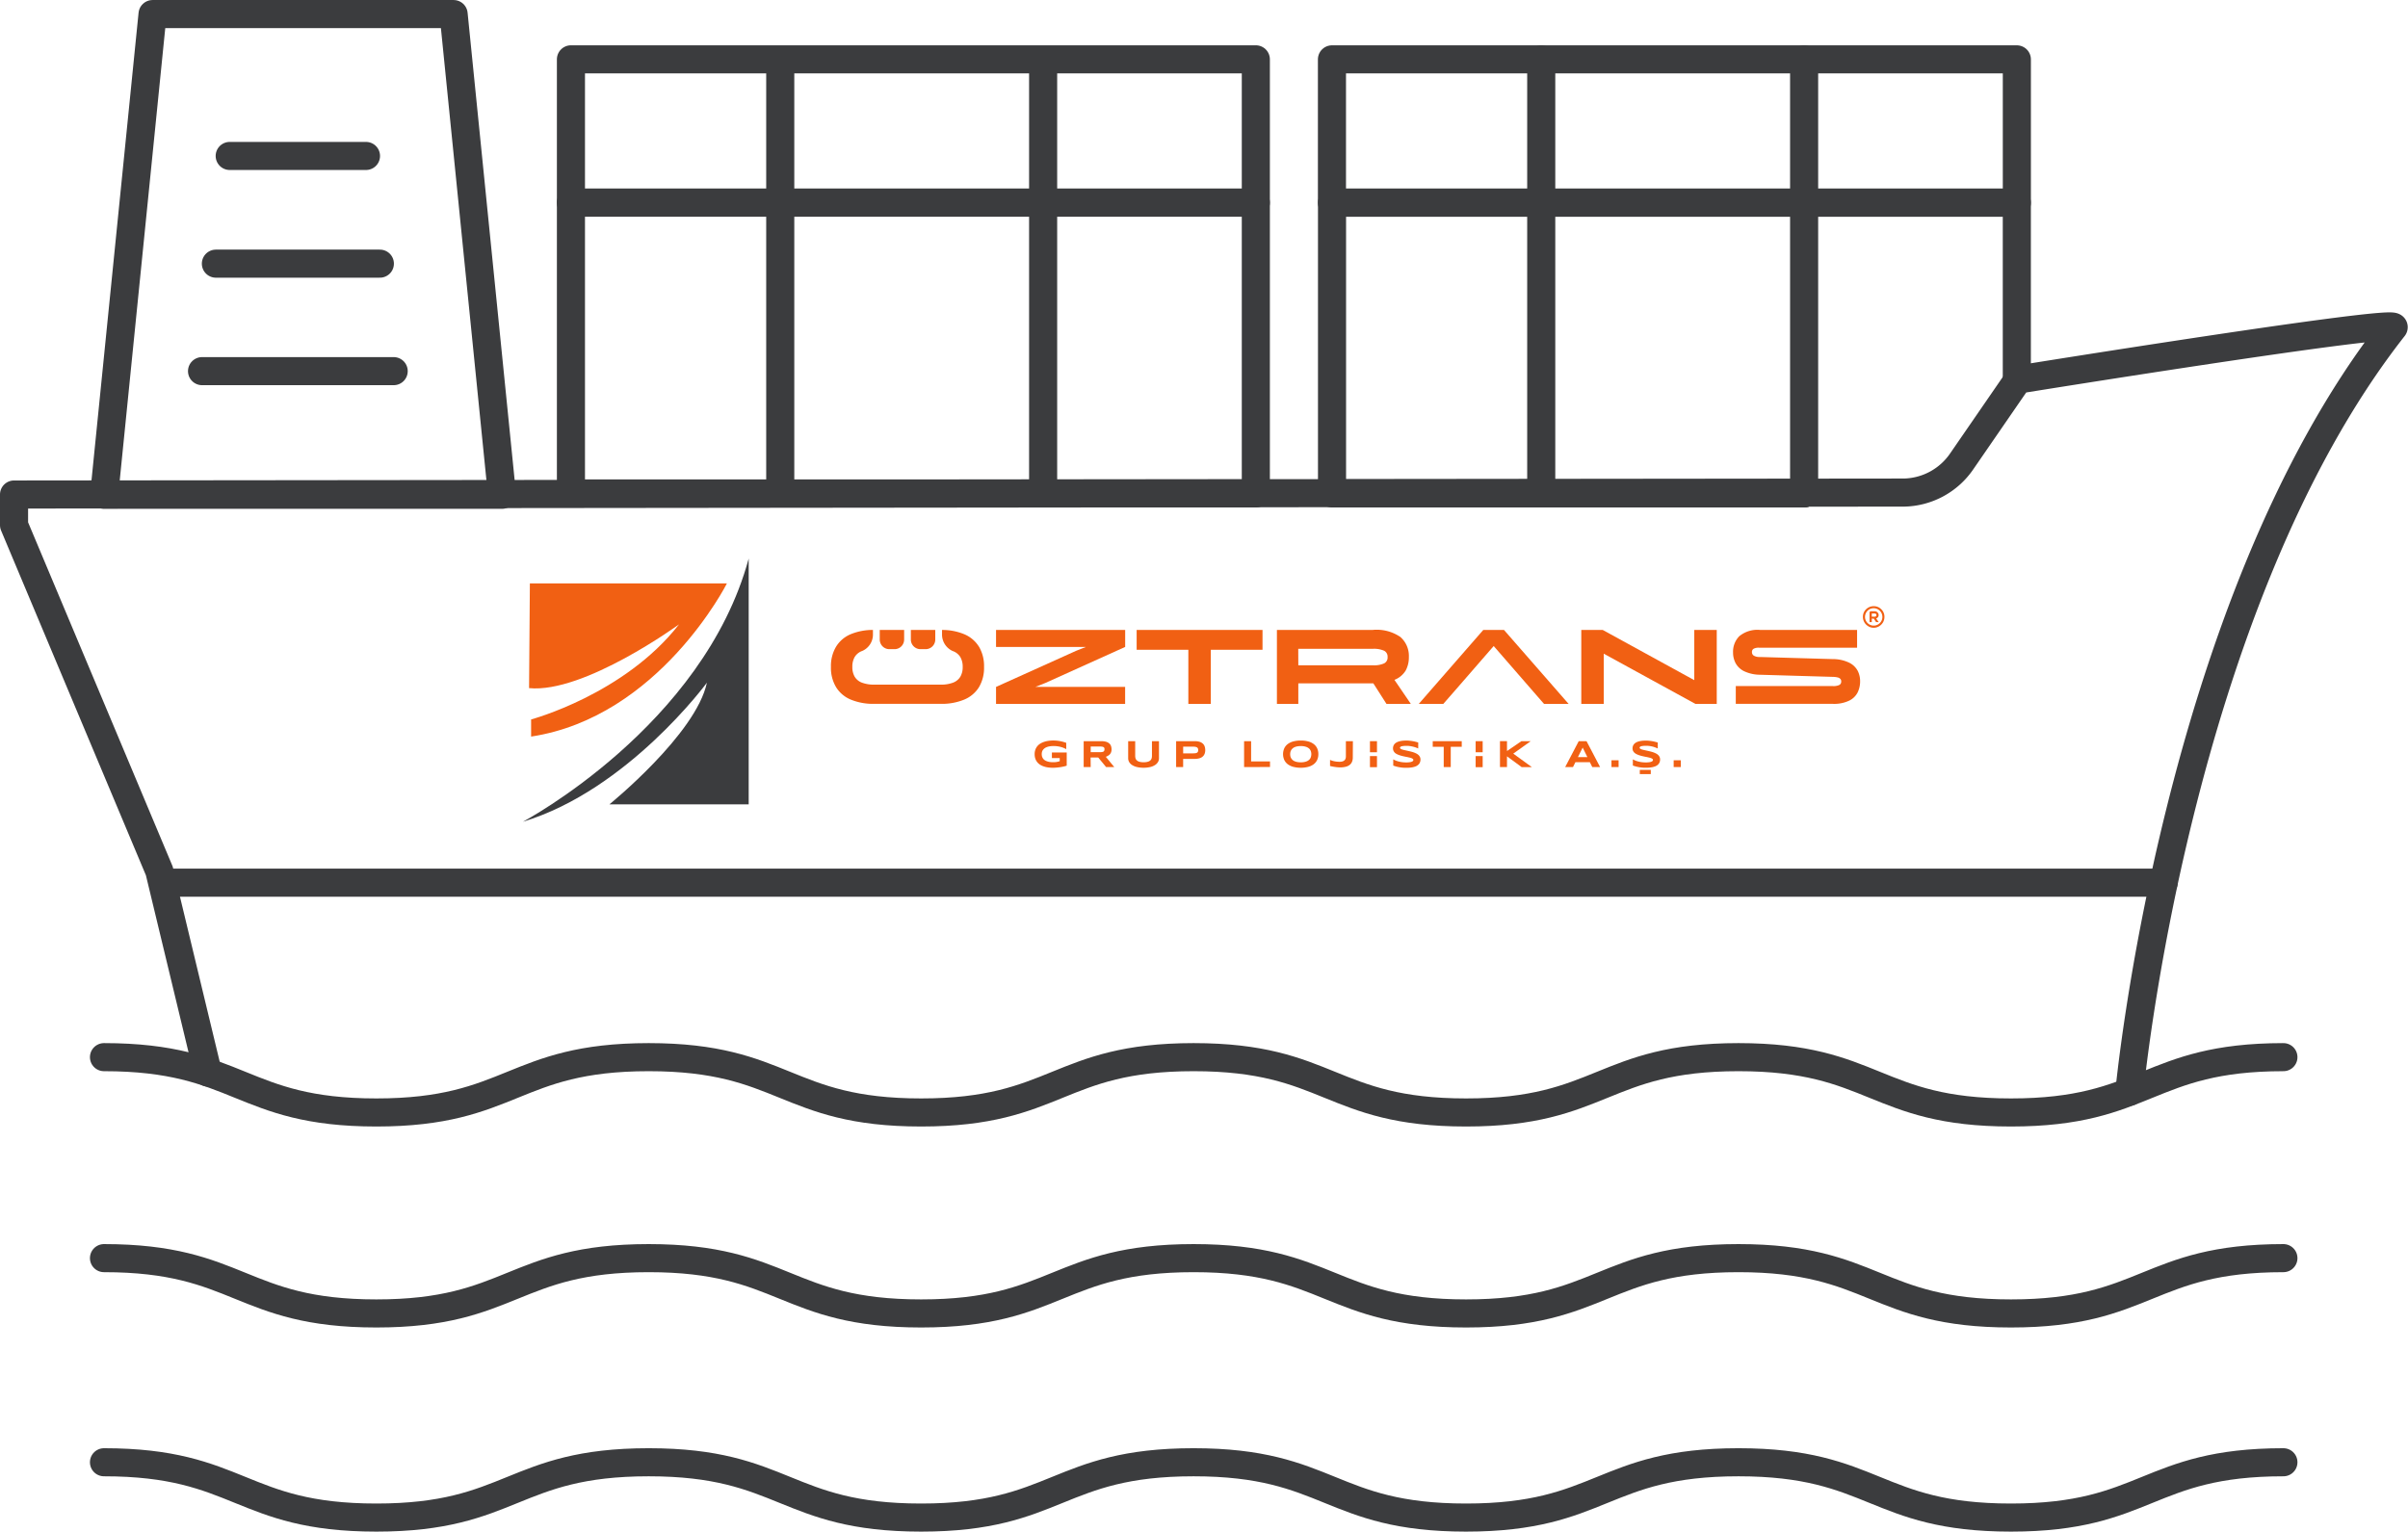
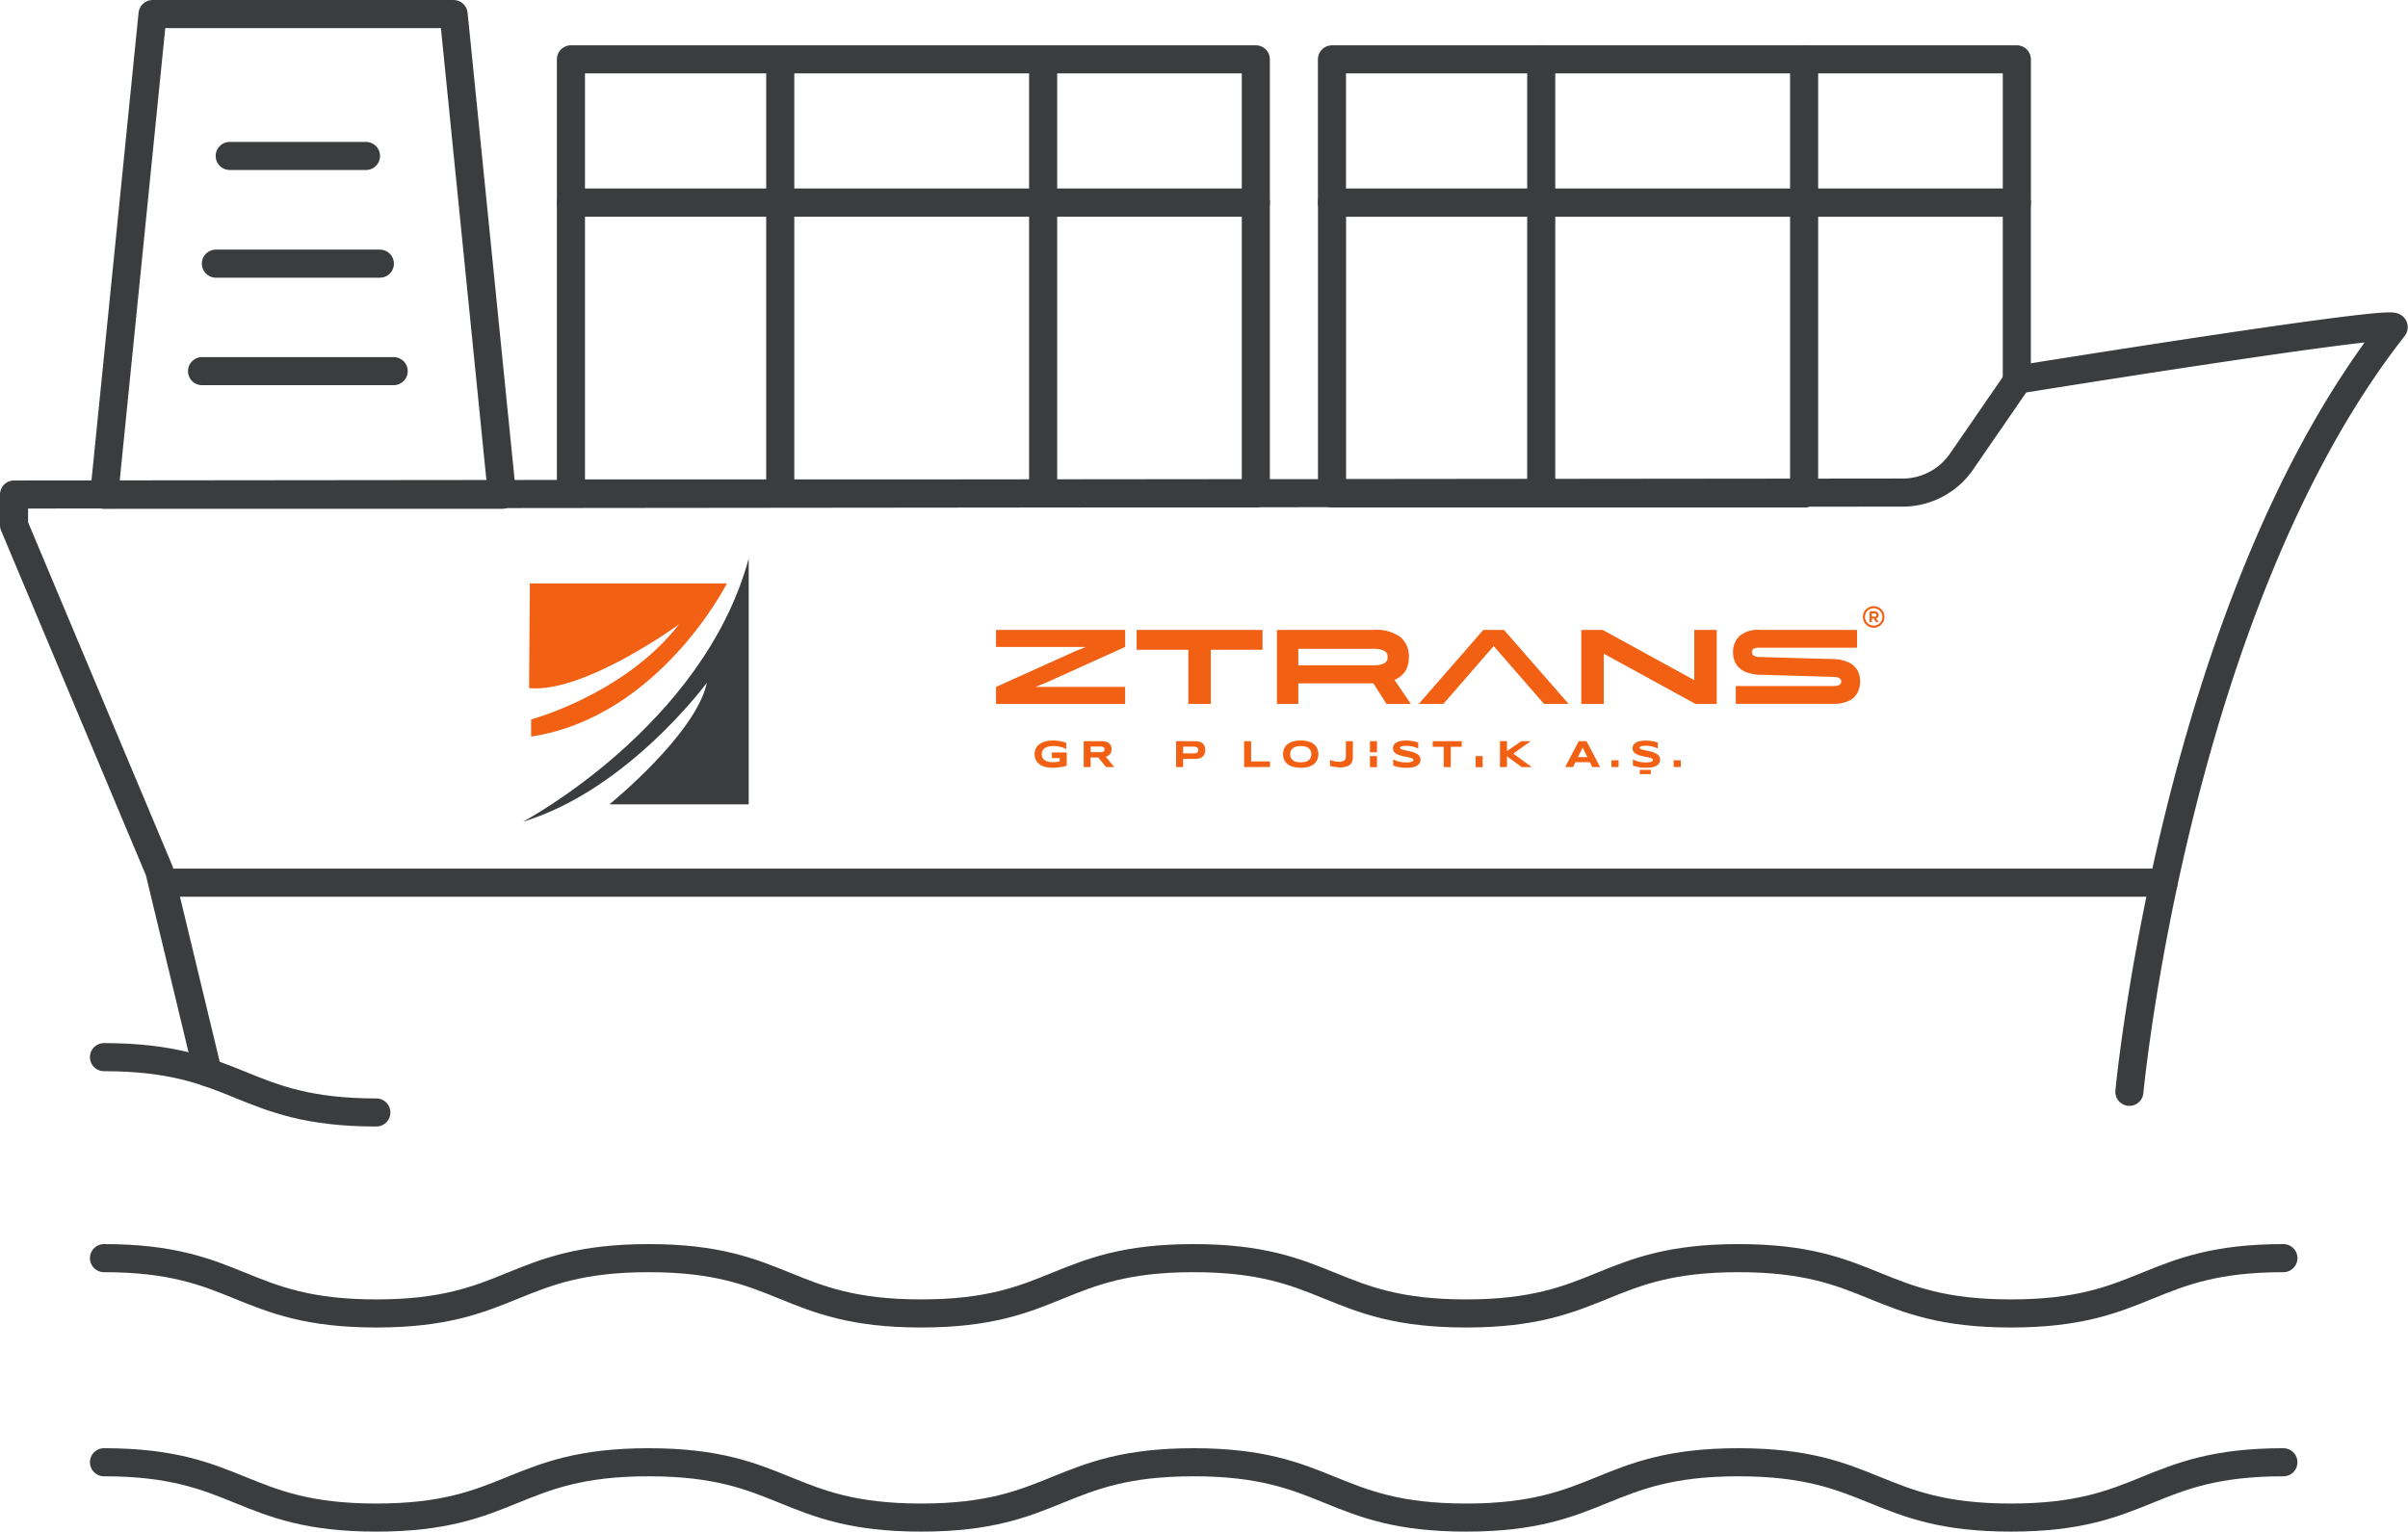
<svg xmlns="http://www.w3.org/2000/svg" width="171.464" height="109.093" viewBox="0 0 171.464 109.093">
  <g id="Group_163" data-name="Group 163" transform="translate(-798 -1257)">
    <path id="Path_81" data-name="Path 81" d="M105.731,43.734V31.011H56.969V51.719H90.588" transform="translate(835.879 1240.425)" fill="none" stroke="#3b3c3e" stroke-linecap="round" stroke-linejoin="round" stroke-width="2" />
    <line id="Line_55" data-name="Line 55" y2="20.712" transform="translate(907.745 1271.434)" fill="none" stroke="#3b3c3e" stroke-linecap="round" stroke-linejoin="round" stroke-width="2" />
    <line id="Line_56" data-name="Line 56" y2="20.712" transform="translate(926.464 1271.434)" fill="none" stroke="#3b3c3e" stroke-linecap="round" stroke-linejoin="round" stroke-width="2" />
    <path id="Path_82" data-name="Path 82" d="M151.625,90.784s3.258-34.639,18.812-54.445c.533-.681-26.74,3.714-26.74,3.714l-3.994,5.8a5.1,5.1,0,0,1-4.117,2.249L1,48.241v2.18L11.344,75.052,14.8,89.409" transform="translate(798 1243.982)" fill="none" stroke="#3b3c3e" stroke-linecap="round" stroke-linejoin="round" stroke-width="2" />
    <line id="Line_57" data-name="Line 57" x1="141.807" transform="translate(810.258 1319.871)" fill="none" stroke="#3b3c3e" stroke-linecap="round" stroke-linejoin="round" stroke-width="2" />
    <path id="Path_83" data-name="Path 83" d="M4.819,75.845c9.7,0,9.7,3.94,19.394,3.94s9.7-3.94,19.394-3.94,9.7,3.94,19.4,3.94,9.7-3.94,19.4-3.94,9.7,3.94,19.4,3.94,9.7-3.94,19.4-3.94,9.7,3.94,19.4,3.94,9.7-3.94,19.4-3.94" transform="translate(800.585 1270.768)" fill="none" stroke="#3b3c3e" stroke-linecap="round" stroke-linejoin="round" stroke-width="2" />
    <path id="Path_84" data-name="Path 84" d="M4.819,84.516c9.7,0,9.7,3.94,19.394,3.94s9.7-3.94,19.394-3.94,9.7,3.94,19.4,3.94,9.7-3.94,19.4-3.94,9.7,3.94,19.4,3.94,9.7-3.94,19.4-3.94,9.7,3.94,19.4,3.94,9.7-3.94,19.4-3.94" transform="translate(800.585 1276.636)" fill="none" stroke="#3b3c3e" stroke-linecap="round" stroke-linejoin="round" stroke-width="2" />
-     <path id="Path_85" data-name="Path 85" d="M4.819,67.308c9.7,0,9.7,3.94,19.394,3.94s9.7-3.94,19.394-3.94,9.7,3.94,19.4,3.94,9.7-3.94,19.4-3.94,9.7,3.94,19.4,3.94,9.7-3.94,19.4-3.94,9.7,3.94,19.4,3.94,9.7-3.94,19.4-3.94" transform="translate(800.585 1264.99)" fill="none" stroke="#3b3c3e" stroke-linecap="round" stroke-linejoin="round" stroke-width="2" />
+     <path id="Path_85" data-name="Path 85" d="M4.819,67.308c9.7,0,9.7,3.94,19.394,3.94" transform="translate(800.585 1264.99)" fill="none" stroke="#3b3c3e" stroke-linecap="round" stroke-linejoin="round" stroke-width="2" />
    <path id="Path_86" data-name="Path 86" d="M33.156,57.24H4.827L8.273,23H29.71Z" transform="translate(800.59 1235.002)" fill="none" stroke="#3b3c3e" stroke-linecap="round" stroke-linejoin="round" stroke-width="2" />
    <line id="Line_58" data-name="Line 58" x2="13.647" transform="translate(812.386 1283.435)" fill="none" stroke="#3b3c3e" stroke-linecap="round" stroke-linejoin="round" stroke-width="2" />
    <line id="Line_59" data-name="Line 59" x2="11.677" transform="translate(813.372 1275.779)" fill="none" stroke="#3b3c3e" stroke-linecap="round" stroke-linejoin="round" stroke-width="2" />
    <line id="Line_60" data-name="Line 60" x2="9.705" transform="translate(814.356 1268.108)" fill="none" stroke="#3b3c3e" stroke-linecap="round" stroke-linejoin="round" stroke-width="2" />
    <rect id="Rectangle_62" data-name="Rectangle 62" width="48.769" height="10.207" transform="translate(838.654 1261.226)" fill="none" stroke="#3b3c3e" stroke-linecap="round" stroke-linejoin="round" stroke-width="2" />
    <line id="Line_61" data-name="Line 61" y2="10.207" transform="translate(853.558 1261.348)" fill="none" stroke="#3b3c3e" stroke-linecap="round" stroke-linejoin="round" stroke-width="2" />
    <line id="Line_62" data-name="Line 62" y2="10.207" transform="translate(872.277 1261.348)" fill="none" stroke="#3b3c3e" stroke-linecap="round" stroke-linejoin="round" stroke-width="2" />
    <rect id="Rectangle_63" data-name="Rectangle 63" width="48.769" height="20.712" transform="translate(838.654 1271.434)" fill="none" stroke="#3b3c3e" stroke-linecap="round" stroke-linejoin="round" stroke-width="2" />
    <line id="Line_63" data-name="Line 63" y2="20.712" transform="translate(853.558 1271.434)" fill="none" stroke="#3b3c3e" stroke-linecap="round" stroke-linejoin="round" stroke-width="2" />
    <line id="Line_64" data-name="Line 64" y2="20.712" transform="translate(872.277 1271.434)" fill="none" stroke="#3b3c3e" stroke-linecap="round" stroke-linejoin="round" stroke-width="2" />
    <rect id="Rectangle_64" data-name="Rectangle 64" width="48.769" height="10.207" transform="translate(892.843 1261.228)" fill="none" stroke="#3b3c3e" stroke-linecap="round" stroke-linejoin="round" stroke-width="2" />
    <line id="Line_65" data-name="Line 65" y2="10.207" transform="translate(907.745 1261.228)" fill="none" stroke="#3b3c3e" stroke-linecap="round" stroke-linejoin="round" stroke-width="2" />
    <line id="Line_66" data-name="Line 66" y2="10.207" transform="translate(926.464 1261.228)" fill="none" stroke="#3b3c3e" stroke-linecap="round" stroke-linejoin="round" stroke-width="2" />
    <path id="Path_109" data-name="Path 109" d="M79.9,49.584a.77.77,0,0,1-.387-.669.746.746,0,0,1,.1-.384.8.8,0,0,1,.283-.278.762.762,0,0,1,.387-.1.746.746,0,0,1,.384.1.819.819,0,0,1,.278.278.746.746,0,0,1,.1.384.771.771,0,0,1-.1.387.782.782,0,0,1-.282.282.728.728,0,0,1-.381.106.747.747,0,0,1-.387-.106m.694-.131a.619.619,0,0,0,.226-.225.6.6,0,0,0,.084-.31.611.611,0,0,0-.084-.31.637.637,0,0,0-.226-.226.622.622,0,0,0-.624,0,.6.6,0,0,0-.221.226.609.609,0,0,0-.082.31.6.6,0,0,0,.084.309.641.641,0,0,0,.225.225.592.592,0,0,0,.309.084.609.609,0,0,0,.31-.082m-.587-.909a.083.083,0,0,1,.062-.029h.287a.267.267,0,0,1,.2.079.262.262,0,0,1,.08.193.231.231,0,0,1-.08.183.282.282,0,0,1-.2.07h-.24V48.9h.243a.109.109,0,0,0,.084-.034.1.1,0,0,0,.035-.079.107.107,0,0,0-.035-.082.121.121,0,0,0-.084-.032H80.1l.045-.049v.661h-.159v-.674a.1.1,0,0,1,.029-.067m.253.469.127-.072.24.344H80.45Z" transform="translate(851.138 1252.024)" fill="#f16013" />
-     <path id="Path_110" data-name="Path 110" d="M41.379,49.16v.684a.686.686,0,0,0,.686.686h.367a.686.686,0,0,0,.686-.686V49.16Zm4.849,1.194a2.253,2.253,0,0,0-1.055-.892,4.07,4.07,0,0,0-1.574-.3v.329a1.285,1.285,0,0,0,.79,1.185l.007,0a1.039,1.039,0,0,1,.51.423,1.357,1.357,0,0,1,.164.7V51.8a1.338,1.338,0,0,1-.164.687,1.022,1.022,0,0,1-.51.423,2.364,2.364,0,0,1-.9.146H38.783a2.388,2.388,0,0,1-.9-.146,1.013,1.013,0,0,1-.506-.423,1.337,1.337,0,0,1-.163-.687v-.008a1.357,1.357,0,0,1,.163-.7,1.03,1.03,0,0,1,.506-.423l.007,0a1.272,1.272,0,0,0,.79-1.175V49.16a4.14,4.14,0,0,0-1.574.3,2.229,2.229,0,0,0-1.051.892,2.683,2.683,0,0,0-.366,1.44V51.8a2.663,2.663,0,0,0,.366,1.437,2.229,2.229,0,0,0,1.051.887,4.178,4.178,0,0,0,1.675.3H43.5a4.172,4.172,0,0,0,1.675-.3,2.253,2.253,0,0,0,1.055-.887,2.692,2.692,0,0,0,.361-1.437v-.008a2.712,2.712,0,0,0-.361-1.44M39.164,49.16v.684a.685.685,0,0,0,.684.686h.369a.684.684,0,0,0,.684-.686V49.16Z" transform="translate(821.479 1252.708)" fill="#f16013" />
    <path id="Path_111" data-name="Path 111" d="M51.895,50.371V49.16H42.7v1.211h6.4l-.7.277-5.7,2.571v1.211h9.192V53.218H45.5l.7-.275Z" transform="translate(826.224 1252.708)" fill="#f16013" />
    <path id="Path_112" data-name="Path 112" d="M48.672,49.16v1.412h3.681v3.857h1.6V50.572h3.682V49.16Z" transform="translate(830.264 1252.708)" fill="#f16013" />
    <path id="Path_113" data-name="Path 113" d="M63.457,49.688a2.99,2.99,0,0,0-2.015-.528H54.629v5.268h1.524V52.966H61.5A3.911,3.911,0,0,0,63,52.72L63,52.715a1.626,1.626,0,0,0,.8-.666,1.971,1.971,0,0,0,.225-.954v-.008a1.792,1.792,0,0,0-.577-1.4m-7.3.82h5.289a1.766,1.766,0,0,1,.833.139.47.47,0,0,1,.24.439V51.1a.465.465,0,0,1-.24.439,1.766,1.766,0,0,1-.833.139H56.153ZM63,52.72l-.414-.612H60.949l.548.859.934,1.462h1.734Z" transform="translate(834.295 1252.708)" fill="#f16013" />
    <path id="Path_114" data-name="Path 114" d="M66.721,49.16H65.247l-4.594,5.268H62.4l.788-.9,2.8-3.221,2.8,3.221h0l.783.9h1.751Z" transform="translate(838.372 1252.708)" fill="#f16013" />
    <path id="Path_115" data-name="Path 115" d="M75.6,49.16v3.577L69.078,49.16H67.554v5.268h1.6V50.852l6.528,3.577H77.2V49.16Z" transform="translate(843.043 1252.708)" fill="#f16013" />
    <path id="Path_116" data-name="Path 116" d="M82.863,52.05a1.365,1.365,0,0,0-.612-.565,2.664,2.664,0,0,0-1.139-.248l-5.19-.149h-.075a.743.743,0,0,1-.389-.109.287.287,0,0,1-.112-.24.253.253,0,0,1,.121-.238.745.745,0,0,1,.381-.075h6.984V49.161h-6.9a2.022,2.022,0,0,0-1.494.451A1.571,1.571,0,0,0,74,50.761a1.625,1.625,0,0,0,.183.77,1.379,1.379,0,0,0,.612.573,2.7,2.7,0,0,0,1.139.248l5.181.151a1.5,1.5,0,0,1,.339.042.372.372,0,0,1,.184.1.259.259,0,0,1,.064.181.268.268,0,0,1-.143.258.984.984,0,0,1-.444.075H74.194v1.266h6.918a2.48,2.48,0,0,0,1.152-.226,1.315,1.315,0,0,0,.607-.587,1.79,1.79,0,0,0,.176-.8,1.627,1.627,0,0,0-.184-.766" transform="translate(847.404 1252.708)" fill="#f16013" />
    <path id="Path_117" data-name="Path 117" d="M45.658,53.857a2.519,2.519,0,0,1,.5.047,2.731,2.731,0,0,1,.428.119v.451a1.852,1.852,0,0,0-.173-.084,1.912,1.912,0,0,0-.21-.072,1.982,1.982,0,0,0-.513-.067,1.676,1.676,0,0,0-.309.025.99.99,0,0,0-.225.069.569.569,0,0,0-.154.1.5.5,0,0,0-.1.122.443.443,0,0,0-.049.131.722.722,0,0,0-.013.131.608.608,0,0,0,.012.119.42.42,0,0,0,.044.129.453.453,0,0,0,.087.124.551.551,0,0,0,.146.1.963.963,0,0,0,.22.074,1.446,1.446,0,0,0,.3.027c.059,0,.111,0,.154-.005a1.1,1.1,0,0,0,.119-.015.843.843,0,0,0,.1-.022l.1-.029v-.223h-.558v-.4h1.056v.942a1.988,1.988,0,0,1-.221.06c-.082.018-.168.035-.255.047s-.174.023-.262.03-.171.012-.248.012a2.338,2.338,0,0,1-.349-.025,1.583,1.583,0,0,1-.31-.074,1.2,1.2,0,0,1-.263-.127.829.829,0,0,1-.2-.186.866.866,0,0,1-.131-.246,1,1,0,0,1-.045-.312.922.922,0,0,1,.049-.312.834.834,0,0,1,.134-.246.853.853,0,0,1,.208-.186A1.261,1.261,0,0,1,45,53.956a1.631,1.631,0,0,1,.312-.074,2.281,2.281,0,0,1,.342-.025" transform="translate(827.337 1255.887)" fill="#f16013" />
    <path id="Path_118" data-name="Path 118" d="M46.922,55.73h-.5V53.886h1.249a1.238,1.238,0,0,1,.34.04.607.607,0,0,1,.23.119.441.441,0,0,1,.127.184.729.729,0,0,1,.039.241.573.573,0,0,1-.032.2.479.479,0,0,1-.089.151.558.558,0,0,1-.129.1A.935.935,0,0,1,48,55l.6.729h-.582l-.56-.681h-.543Zm.984-1.263a.286.286,0,0,0-.013-.091.138.138,0,0,0-.05-.062.247.247,0,0,0-.092-.034.71.71,0,0,0-.146-.012h-.682v.4H47.6a.711.711,0,0,0,.146-.012.247.247,0,0,0,.092-.034.138.138,0,0,0,.05-.062.279.279,0,0,0,.013-.091" transform="translate(828.742 1255.906)" fill="#f16013" />
-     <path id="Path_119" data-name="Path 119" d="M50.435,55.369a.621.621,0,0,1-.206.213,1.079,1.079,0,0,1-.34.144,2.17,2.17,0,0,1-.959,0,1.073,1.073,0,0,1-.342-.144.622.622,0,0,1-.206-.213.529.529,0,0,1-.069-.26V53.885h.5V54.93a.666.666,0,0,0,.023.176.335.335,0,0,0,.089.144.459.459,0,0,0,.183.1,1.09,1.09,0,0,0,.305.037,1.069,1.069,0,0,0,.3-.037.459.459,0,0,0,.183-.1.316.316,0,0,0,.087-.144.666.666,0,0,0,.023-.176V53.885h.5v1.224a.529.529,0,0,1-.069.26" transform="translate(830.02 1255.906)" fill="#f16013" />
    <path id="Path_120" data-name="Path 120" d="M52.422,54.514a.774.774,0,0,1-.04.255.5.5,0,0,1-.129.2.6.6,0,0,1-.231.131,1.107,1.107,0,0,1-.347.047h-.827v.584h-.5V53.885h1.325a1.162,1.162,0,0,1,.347.045.643.643,0,0,1,.231.131.5.5,0,0,1,.129.2.764.764,0,0,1,.04.253m-.5.008a.305.305,0,0,0-.018-.111.155.155,0,0,0-.059-.075.28.28,0,0,0-.109-.044.78.78,0,0,0-.166-.015h-.719v.476h.719a1.131,1.131,0,0,0,.166-.012.308.308,0,0,0,.109-.039.154.154,0,0,0,.059-.072.3.3,0,0,0,.018-.109" transform="translate(831.399 1255.906)" fill="#f16013" />
    <path id="Path_121" data-name="Path 121" d="M53.235,55.73V53.885h.5v1.44h1.346v.4Z" transform="translate(833.352 1255.906)" fill="#f16013" />
    <path id="Path_122" data-name="Path 122" d="M57.4,54.828a.951.951,0,0,1-.087.419.83.83,0,0,1-.25.305,1.159,1.159,0,0,1-.394.184,2.055,2.055,0,0,1-.52.062,2.078,2.078,0,0,1-.521-.062,1.177,1.177,0,0,1-.4-.184.835.835,0,0,1-.252-.305,1.033,1.033,0,0,1,0-.838.821.821,0,0,1,.252-.305,1.177,1.177,0,0,1,.4-.184,2.078,2.078,0,0,1,.521-.062,2.055,2.055,0,0,1,.52.062,1.158,1.158,0,0,1,.394.184.817.817,0,0,1,.25.305.951.951,0,0,1,.087.419m-.5,0a.68.68,0,0,0-.034-.206.44.44,0,0,0-.116-.184.606.606,0,0,0-.23-.132,1.09,1.09,0,0,0-.369-.052,1.377,1.377,0,0,0-.265.023.9.9,0,0,0-.2.065.564.564,0,0,0-.141.1.49.49,0,0,0-.089.119.5.5,0,0,0-.049.134.747.747,0,0,0-.013.136.8.8,0,0,0,.013.139.5.5,0,0,0,.137.252.52.52,0,0,0,.141.1.9.9,0,0,0,.2.065,1.377,1.377,0,0,0,.265.023,1.09,1.09,0,0,0,.369-.052.606.606,0,0,0,.23-.132.44.44,0,0,0,.116-.184.68.68,0,0,0,.034-.206" transform="translate(834.474 1255.887)" fill="#f16013" />
    <path id="Path_123" data-name="Path 123" d="M58.507,55.047a.763.763,0,0,1-.06.317.544.544,0,0,1-.174.22.754.754,0,0,1-.28.126,1.546,1.546,0,0,1-.381.042q-.1,0-.206-.01c-.072-.007-.139-.015-.2-.025s-.126-.02-.181-.032-.1-.022-.138-.032V55.22c.039.015.079.032.124.047a1.345,1.345,0,0,0,.149.042,1.641,1.641,0,0,0,.183.032,2.208,2.208,0,0,0,.221.012.719.719,0,0,0,.216-.029.372.372,0,0,0,.139-.08.3.3,0,0,0,.074-.122.494.494,0,0,0,.022-.153V53.885h.5Z" transform="translate(835.82 1255.906)" fill="#f16013" />
    <path id="Path_124" data-name="Path 124" d="M61.355,54.424a1.392,1.392,0,0,0-.138-.057,1.907,1.907,0,0,0-.195-.062c-.074-.018-.153-.035-.236-.049a1.686,1.686,0,0,0-.262-.018c-.072,0-.134,0-.184.007a1.032,1.032,0,0,0-.127.017.32.32,0,0,0-.082.025.14.14,0,0,0-.045.029.069.069,0,0,0-.022.03l-.005.027a.087.087,0,0,0,.04.07.425.425,0,0,0,.111.054c.047.015.1.03.163.044l.2.044c.07.015.141.03.215.049s.146.037.216.06a1.462,1.462,0,0,1,.2.082.7.7,0,0,1,.163.107.5.5,0,0,1,.109.143.409.409,0,0,1,.04.184.508.508,0,0,1-.047.228.456.456,0,0,1-.126.161.643.643,0,0,1-.181.106,1.464,1.464,0,0,1-.216.06,2.148,2.148,0,0,1-.23.029c-.077.005-.151.007-.221.007a2.645,2.645,0,0,1-.506-.045,2.509,2.509,0,0,1-.412-.112V55.2a1.666,1.666,0,0,0,.421.161,2.092,2.092,0,0,0,.5.057,1.542,1.542,0,0,0,.258-.017.635.635,0,0,0,.158-.042.192.192,0,0,0,.075-.057.112.112,0,0,0,.02-.06.1.1,0,0,0-.04-.077.387.387,0,0,0-.109-.057,1.3,1.3,0,0,0-.163-.045c-.062-.015-.127-.029-.2-.042s-.139-.029-.213-.045-.146-.035-.215-.057a1.364,1.364,0,0,1-.2-.077.746.746,0,0,1-.163-.1A.462.462,0,0,1,59.6,54.6a.389.389,0,0,1-.04-.181.479.479,0,0,1,.044-.211.466.466,0,0,1,.116-.151.633.633,0,0,1,.169-.1,1.117,1.117,0,0,1,.2-.059,1.562,1.562,0,0,1,.216-.03c.072-.005.141-.008.206-.008a2.023,2.023,0,0,1,.221.012c.075.007.149.017.223.029s.144.028.213.045.131.035.189.054Z" transform="translate(837.63 1255.887)" fill="#f16013" />
    <path id="Path_125" data-name="Path 125" d="M62.528,54.286V55.73h-.5V54.286h-.783v-.4h2.066v.4Z" transform="translate(838.774 1255.906)" fill="#f16013" />
    <path id="Path_126" data-name="Path 126" d="M64.6,54.589l1.021-.7h.666l-1.241.885,1.325.961h-.726L64.6,54.964v.766h-.5V53.885h.5Z" transform="translate(840.707 1255.905)" fill="#f16013" />
    <path id="Path_127" data-name="Path 127" d="M68.627,55.381H67.6l-.173.349H66.87l.964-1.844h.557l.966,1.844H68.8Zm-.85-.361h.674l-.335-.679Z" transform="translate(842.58 1255.906)" fill="#f16013" />
    <rect id="Rectangle_72" data-name="Rectangle 72" width="0.508" height="0.483" transform="translate(912.746 1311.152)" fill="#f16013" />
    <path id="Path_128" data-name="Path 128" d="M71.527,54.424a1.393,1.393,0,0,0-.137-.057A1.907,1.907,0,0,0,71.2,54.3c-.074-.018-.153-.035-.236-.049a1.686,1.686,0,0,0-.262-.018c-.072,0-.134,0-.184.007a1.031,1.031,0,0,0-.127.017.32.32,0,0,0-.082.025.141.141,0,0,0-.045.029.069.069,0,0,0-.022.03l-.005.027a.087.087,0,0,0,.04.07.426.426,0,0,0,.111.054c.047.015.1.03.163.044l.2.044c.07.015.141.03.215.049s.146.037.216.06a1.462,1.462,0,0,1,.2.082.7.7,0,0,1,.163.107.5.5,0,0,1,.109.143.408.408,0,0,1,.04.184.508.508,0,0,1-.047.228.471.471,0,0,1-.124.161.677.677,0,0,1-.183.106,1.465,1.465,0,0,1-.216.06,2.148,2.148,0,0,1-.23.029c-.077.005-.151.007-.221.007a2.645,2.645,0,0,1-.506-.045,2.509,2.509,0,0,1-.412-.112V55.2a1.665,1.665,0,0,0,.421.161,2.092,2.092,0,0,0,.5.057,1.542,1.542,0,0,0,.258-.017.635.635,0,0,0,.158-.042.192.192,0,0,0,.075-.057.112.112,0,0,0,.02-.06.1.1,0,0,0-.04-.077.387.387,0,0,0-.109-.057,1.3,1.3,0,0,0-.163-.045c-.062-.015-.127-.029-.2-.042s-.139-.029-.213-.045-.146-.035-.215-.057a1.364,1.364,0,0,1-.2-.077.746.746,0,0,1-.163-.1.462.462,0,0,1-.111-.139.39.39,0,0,1-.04-.181.479.479,0,0,1,.044-.211.466.466,0,0,1,.116-.151.633.633,0,0,1,.169-.1,1.116,1.116,0,0,1,.2-.059,1.562,1.562,0,0,1,.216-.03c.072-.005.141-.008.206-.008a2.023,2.023,0,0,1,.221.012c.075.007.149.017.223.029s.144.028.213.045.131.035.189.054Z" transform="translate(844.514 1255.887)" fill="#f16013" />
    <rect id="Rectangle_73" data-name="Rectangle 73" width="0.508" height="0.483" transform="translate(917.175 1311.152)" fill="#f16013" />
    <rect id="Rectangle_74" data-name="Rectangle 74" width="0.5" height="0.79" transform="translate(895.549 1310.854)" fill="#f16013" />
    <rect id="Rectangle_75" data-name="Rectangle 75" width="0.5" height="0.79" transform="translate(895.549 1309.791)" fill="#f16013" />
    <rect id="Rectangle_76" data-name="Rectangle 76" width="0.5" height="0.79" transform="translate(903.075 1310.854)" fill="#f16013" />
-     <rect id="Rectangle_77" data-name="Rectangle 77" width="0.5" height="0.79" transform="translate(903.075 1309.791)" fill="#f16013" />
    <rect id="Rectangle_78" data-name="Rectangle 78" width="0.781" height="0.3" transform="translate(914.764 1311.836)" fill="#f16013" />
    <path id="Path_129" data-name="Path 129" d="M22.871,54.644l.057-7.46h14.03s-4.8,9.516-13.942,10.909V56.872S29.655,55.1,33.55,50.1c0,0-6.762,4.93-10.679,4.542" transform="translate(812.802 1251.371)" fill="#f16013" />
    <path id="Path_130" data-name="Path 130" d="M22.618,64.865S35.447,58.074,38.68,46.129V63.636H28.763s6.166-5,6.942-8.667c0,0-5.605,7.633-13.087,9.9" transform="translate(812.631 1250.656)" fill="#3b3c3e" />
  </g>
</svg>